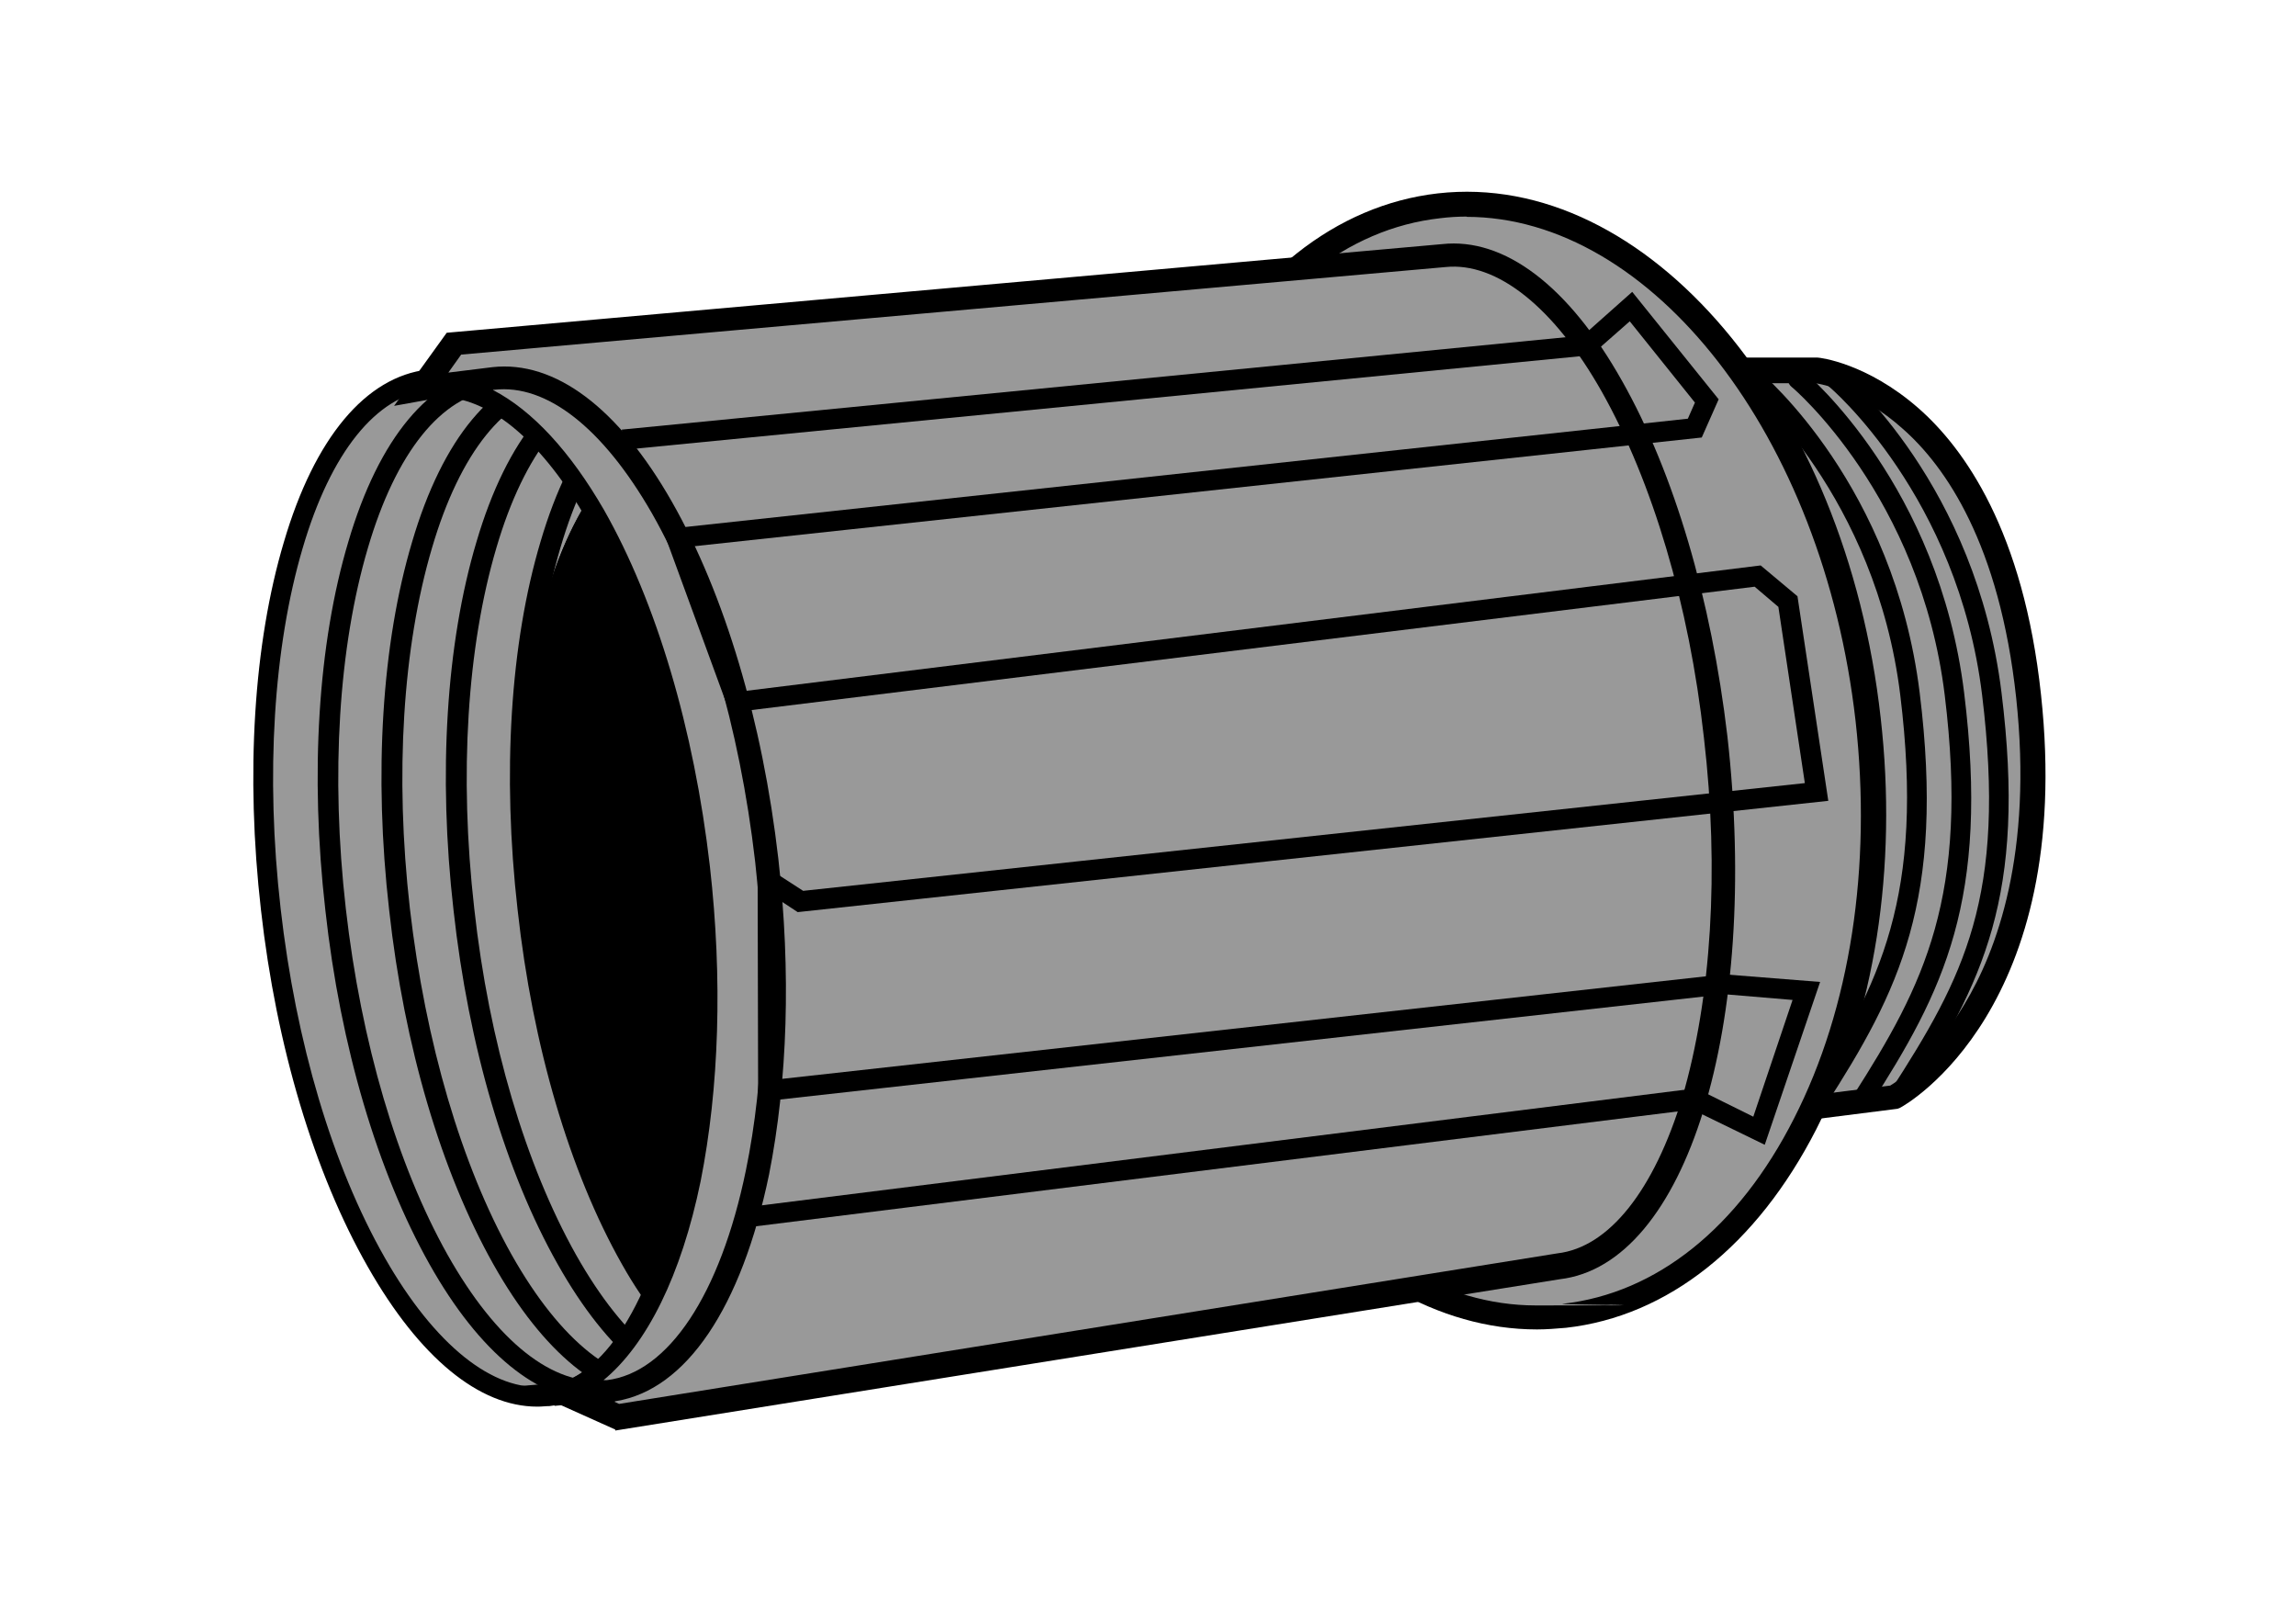
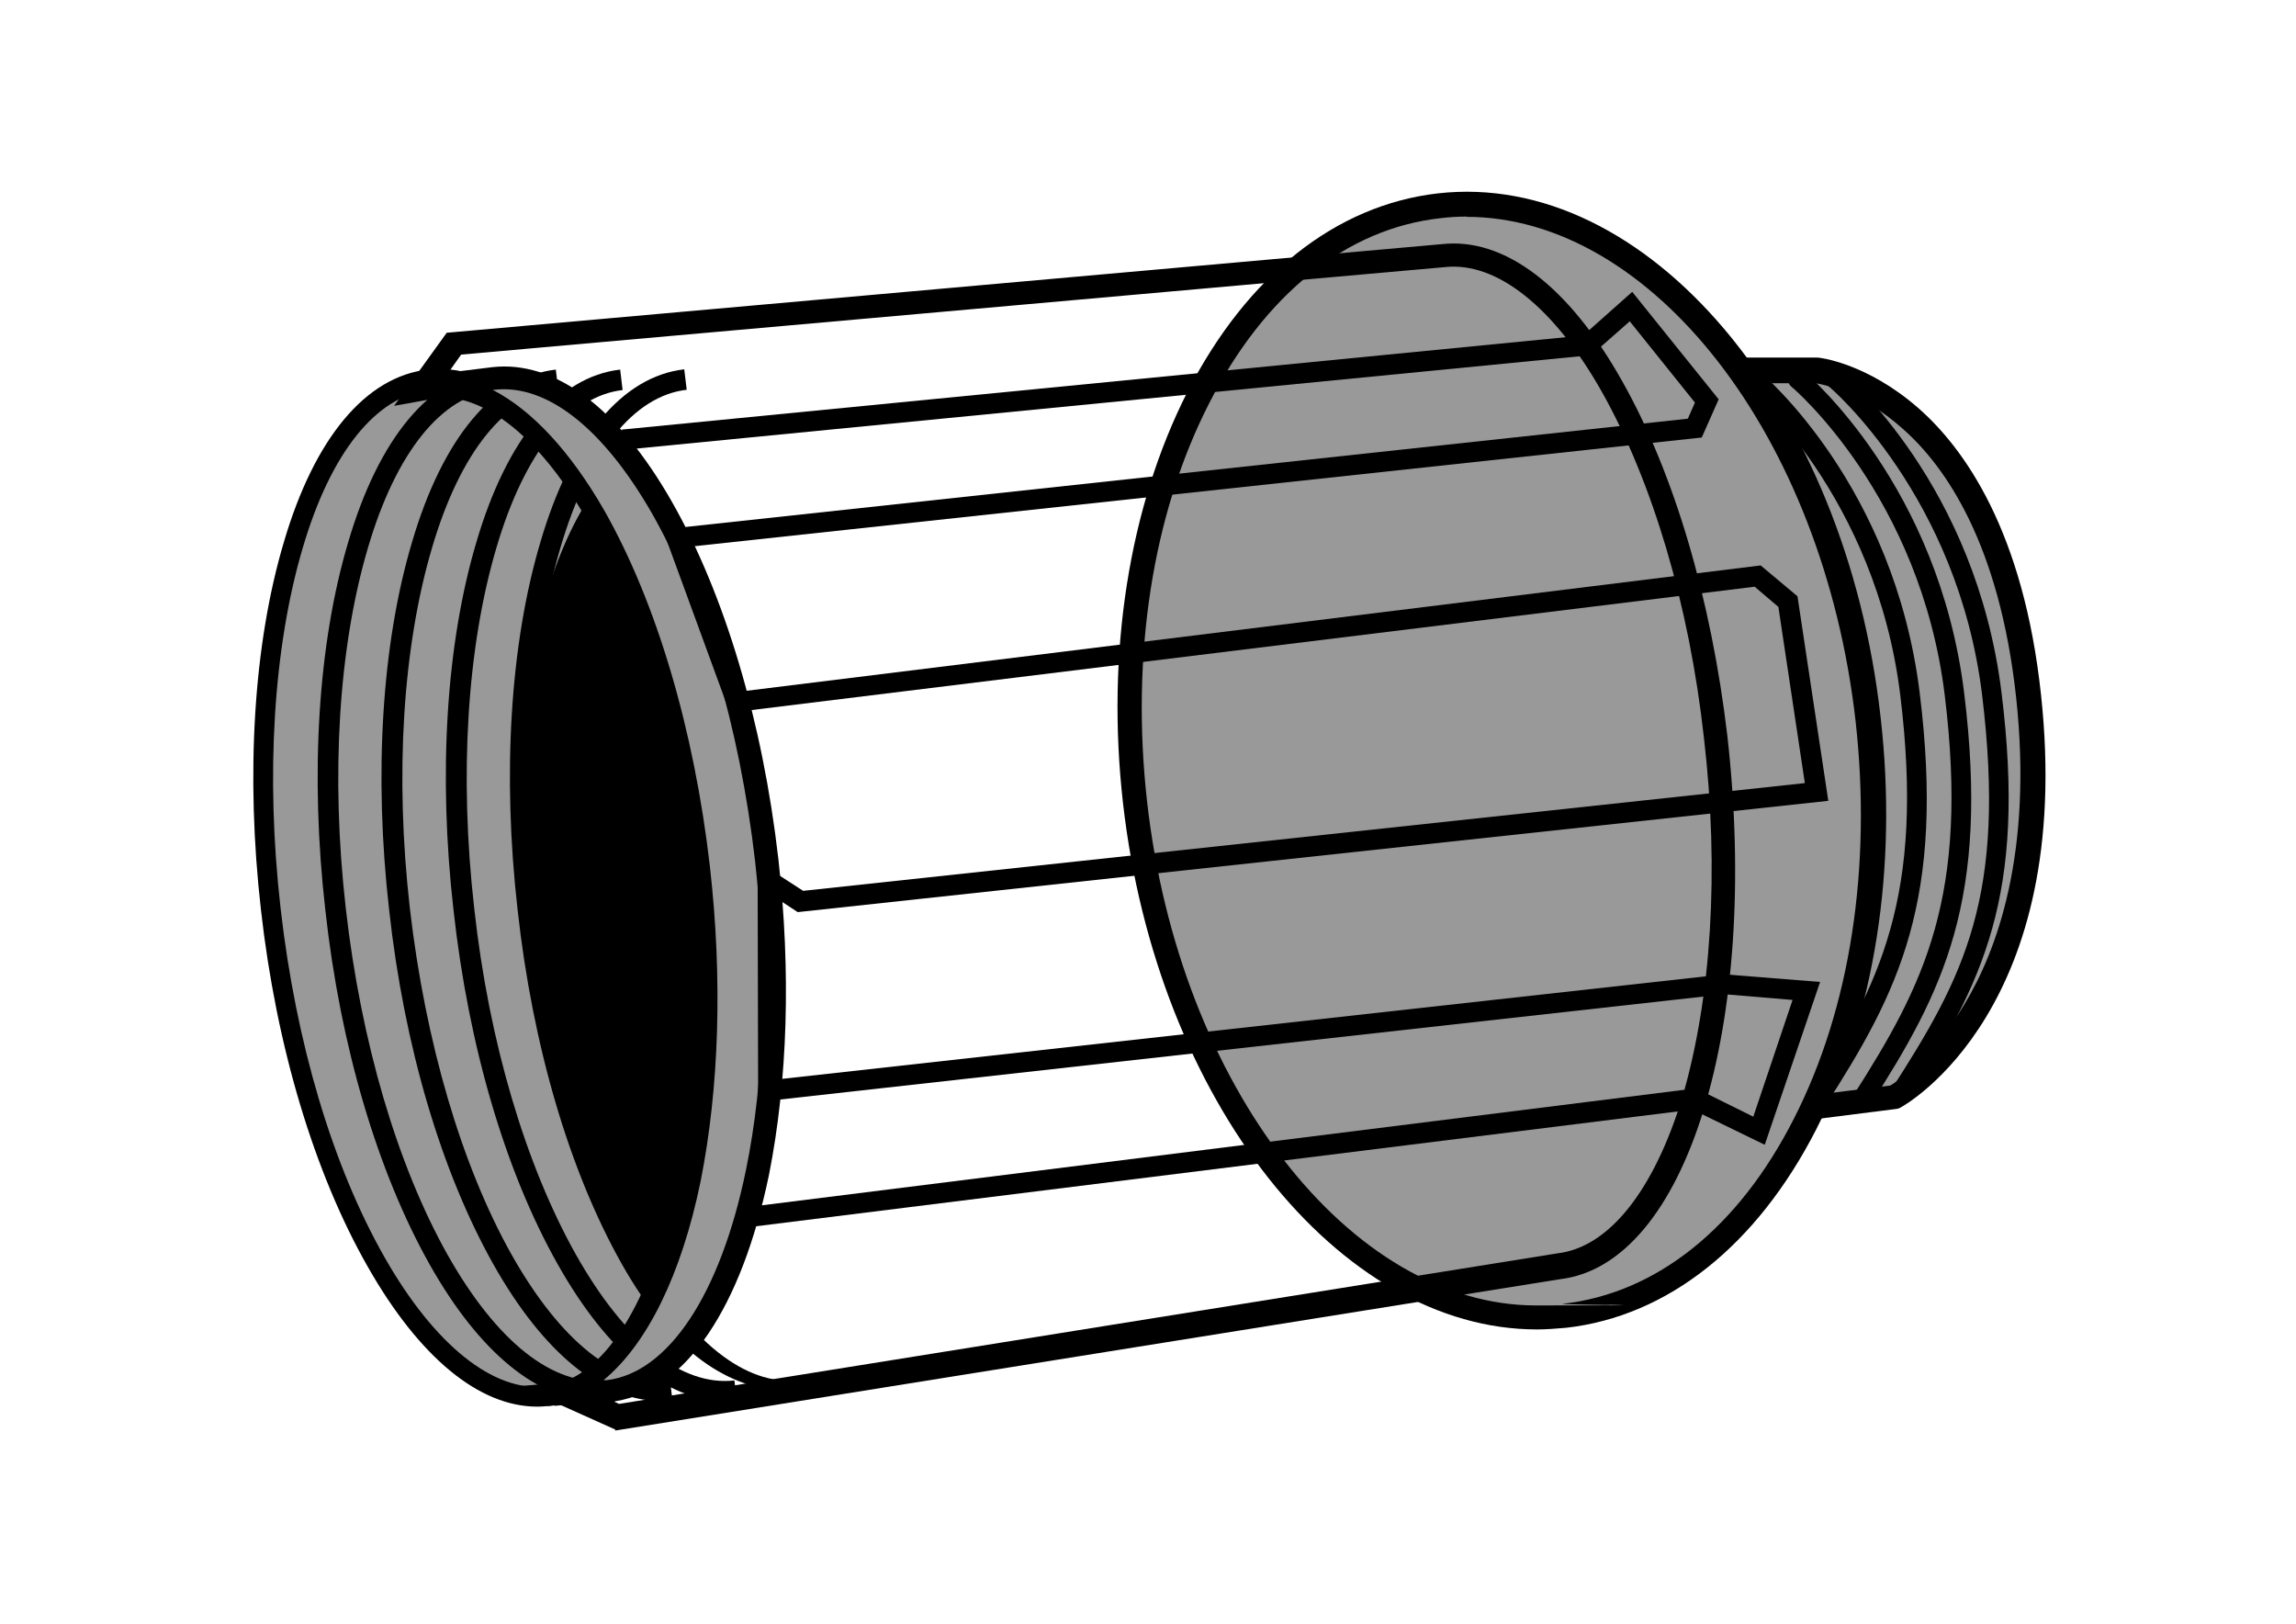
<svg xmlns="http://www.w3.org/2000/svg" id="Lag_1" version="1.1" viewBox="0 0 841.9 595.3">
  <defs>
    <style>
      .st0 {
        fill: #999;
      }
    </style>
  </defs>
  <g id="Lag_2">
    <g>
      <g>
        <path class="st0" d="M627.2,135.6h39s65.4,6.6,77.7,119.6c12.3,113.1-49.4,147-49.4,147l-39.6,4.9-27.8-271.5h0Z" />
        <path d="M650.9,412.2l-28.8-281.1h44.4c.8,0,18,2,36.9,18.5,16.9,14.8,38.6,45.2,45,105.1,12.4,114.8-49.1,150.2-51.8,151.5l-.8.3-45,5.7h0ZM632.3,140.3l26.9,261.9,33.9-4.2c3.1-1.8,15.8-10.7,27.1-29.6,12.1-19.9,25.2-55.7,19.1-112.5-6.1-56.4-25.9-84.9-41.6-98.7-15.6-14-30.3-16.5-32.1-16.7h-33.6.1l.2-.3Z" />
      </g>
      <g>
        <path class="st0" d="M198,308.3c-5.4-48.8,2.8-93.5,20.4-121.8-18-31.3-39.8-49.5-61.3-47-43.3,5-69.3,91.8-57.8,194,11.5,102.3,58,183.3,101.4,178.3,25.3-2.8,43.1-36.2,52.5-82.1-27.2-21.6-49.1-67.2-55.2-121.7h0v.2Z" />
        <path d="M197,515.7c-21.3,0-43.2-18-62.1-51.2-19.7-34.5-33.6-81-39.2-130.8-5.7-49.9-2.7-97.8,8.4-135,11.2-38.1,30-60.6,52.7-63.2,22.3-2.5,45.3,14.8,64.9,49l1.1,2-1.1,1.8c-17.6,28.7-25.1,73.4-19.8,119.4,5.8,51.8,26.6,97.3,53.8,119.2l1.8,1.5-.3,2.2c-10.7,51.9-30.3,82.1-55.7,84.9-1.5,0-2.8.2-4.2.2h-.4ZM160.8,142.8c-1,0-2.4,0-3.5.2-19.3,2.2-36,22.8-46.3,57.9-10.7,36.2-13.7,83.1-8.1,132.2s19,94.3,38.2,128c18.3,32.1,39.9,49.3,58.9,47.2,21.3-2.4,38.8-30.3,48.8-76.8-27.9-23.6-48.8-70.2-54.8-122.7-5.2-46.8,1.9-92.2,19.8-122.4-16.5-28.3-35.2-43.5-53-43.5h-.2Z" />
      </g>
      <g>
        <path d="M256.7,315.6c-5.8-51.6-20.1-97.3-38.2-129.3-17.4,28.3-25.8,72.9-20.4,121.8,3.6,31.9,7.2,91.8,19.7,114.6,5.7,10.5,12.2,41.4,20.6,40.7,4.3-.3,9.4-15.9,15-33.6,6.6-32.2,8.1-72,3.4-114.3h0Z" />
        <path d="M237.8,467.1c-8.1,0-12.9-13.7-18-28.2-1.9-5.8-4.1-11.2-5.7-14.6-10.5-19.2-14.7-61.9-18-96.2-.8-7.1-1.5-13.8-1.9-19.7-5.4-47.7,2.4-94.2,20.8-124.2l3.3-5.2,3.2,5.4c19.2,33.8,33,80.2,38.8,130.6h0c4.7,41.4,3.4,81.3-3.4,115.5v.3l-.6,1.2c-7.7,23.8-11.4,34.3-18,34.8h-.8.2v.2ZM218.3,194c-15.3,28.7-21.4,70.7-16.5,113.8.8,5.8,1.2,12.4,1.9,19.8,3.2,31.8,7.5,75.4,17.1,93.4,1.9,3.6,4.1,9.4,6.2,15.6,2.4,7.1,7.5,21.4,10.7,23.1,2.8-2.7,7.9-18.2,11.6-29.6l.3-1.1c6.8-33.4,7.9-72.4,3.3-112.9h0c-5.2-46.7-17.6-89.7-34.7-122h0v-.3Z" />
      </g>
      <g>
        <ellipse class="st0" cx="551" cy="278.1" rx="135.1" ry="204.8" transform="translate(-27.9 64.2) rotate(-6.5)" />
        <path d="M563.6,487.4c-72.6,0-139.3-83.6-151.8-192.8-6.3-55.2,2.2-108.8,23.6-150.9,21.8-42.6,54.4-68.5,91.8-72.8,76.6-8.7,149.6,77.5,162.4,192.2,6.3,55.2-2.2,108.8-23.6,150.9-21.8,42.6-54.4,68.6-91.8,72.8-3.6.3-7.1.6-10.6.6h0ZM537.9,79.4c-3.3,0-6.6.2-9.8.6-34.3,3.8-64.5,27.9-84.8,68-20.7,40.5-28.7,92.3-22.7,145.8,11.8,104.7,74.8,184.8,142.6,184.8s6.6-.2,9.8-.6c34.4-3.8,64.5-27.9,84.8-67.9,20.7-40.5,28.6-92.2,22.6-145.8-11.9-104.7-74.9-184.8-142.7-184.8h0Z" />
      </g>
      <path d="M218.7,513.6c-21.3,0-42.9-17.6-61.2-50.1-19-33.8-32.7-79.8-38.2-129.8-5.7-49.9-2.7-97.8,8.4-135,11.2-38.1,30-60.6,52.6-63.2l.9,7.5c-19.3,2.2-36,22.8-46.3,57.9-10.7,36.2-13.7,83.1-8.1,132.2s18.9,94.1,37.3,126.9c18,31.9,38.7,48.3,58.1,46.1l.9,7.5c-1.5,0-2.8.2-4.3.2h0v-.2Z" />
      <path d="M242.1,513.6c-21.3,0-42.9-17.6-61.2-50.1-19-33.8-32.7-79.8-38.2-129.8-5.7-49.9-2.7-97.8,8.4-135,11.2-38.1,30-60.6,52.7-63.2l.9,7.5c-19.3,2.2-36,22.8-46.3,57.9-10.7,36.2-13.7,83.1-8.1,132.2,5.7,49.1,18.9,94.1,37.3,126.9,18,31.9,38.7,48.3,58.1,46.1l.9,7.5c-1.5,0-2.8.2-4.3.2h0v-.2Z" />
      <path d="M265.7,513.6c-21.3,0-42.9-17.6-61.2-50.1-19.1-33.8-32.7-79.8-38.2-129.8-5.7-49.9-2.7-97.8,8.4-135,11.2-38.1,30-60.6,52.7-63.2l.9,7.5c-19.3,2.2-36,22.8-46.3,57.9-10.7,36.2-13.7,83.1-8.1,132.2,5.4,49.1,18.9,94.1,37.3,126.9,18,31.9,38.7,48.3,58.1,46.1l.9,7.5c-1.5,0-2.8.2-4.3.2h0v-.2Z" />
      <path d="M289.2,509.9c-21.3,0-42.9-13.9-61.2-46.5-19.1-33.8-32.7-79.8-38.2-129.8-5.7-49.9-2.7-97.8,8.4-135,11.2-38.1,30-60.6,52.7-63.2l.9,7.5c-19.3,2.2-36,22.8-46.3,57.9-10.7,36.2-13.7,83.1-8.1,132.2,5.4,49.1,18.9,94.1,37.3,126.9,18,31.9,38.7,48.3,58.1,46.1l.9,3.8c-1.5,0-2.8.2-4.3.2h0Z" />
      <g>
-         <path class="st0" d="M629.3,270c-11.6-102.3-56.2-181.2-99.6-176.2l-363,32.2-11.8,16.2c.8,0,1.5-.2,2-.3,2-.2,3.8-.2,5.8,0l18.1-2.4c21.6-2.4,43.3,15.8,61.3,47,18.3,32,32.6,77.7,38.2,129.3,4.7,42.3,3.3,82.1-3.4,114.3-9.4,45.8-28.8,76.9-54.3,79.8l-15,1.5,18.3,8.4,345.2-55.3c43.4-4.9,69.3-91.8,57.8-193.9h0l.3-.3v-.2Z" />
        <path d="M225.6,524.1l-35.4-15.9,32.1-2.8c22.2-2.6,40.9-31.1,50.2-76.2,6.9-33.2,7.9-72.3,3.4-112.9-5.7-49.3-19.1-94.5-37.8-127.3-17.8-31-37.9-47-56.8-44.8l-18.5,2.4h-5.4c-.6,0-1,0-1.8.2l-11.1,2,19.3-26.8,365-32.5c22.8-2.5,46.4,15.3,66,50.2,19.1,33.8,32.7,80.1,38.6,130.2h0c12,106.3-15,193.7-61.5,199.1l-346.5,55.5h.2ZM225.3,513.9l1.7.8,344.1-55.2c18.9-2.2,35.4-23.1,45.8-57.3,10.6-36.2,13.6-82.9,7.9-131.7h0c-5.4-48.8-18.9-93.9-37.4-126.8-17.6-31.2-38.6-47.7-57.3-45.8l-361,32.1-4.7,6.6,16.2-2c22.8-2.5,46.1,14.8,65.8,49.4,19.3,33.9,33.2,80.4,39,130.8,4.7,41.6,3.4,81.4-3.4,115.8-10.1,48.8-30.4,78.9-56.2,83.1h-.3v.2Z" />
      </g>
      <g>
        <path class="st0" d="M280.7,315.6c-5.8-51.6-20.1-97.3-38.2-129.3-18-31.3-39.8-49.5-61.3-47l-18.2,2.4c19.7,1,39.2,18.8,55.5,47.2,18.3,32,32.6,77.7,38.2,129.3,4.7,42.3,3.3,82.1-3.4,114.3-8.8,43.3-26.8,73.5-50.2,79.2l20.1-1.8c25.3-2.8,44.8-33.9,54.3-79.8,6.6-32.2,8.1-72,3.4-114.3h-.2v-.3Z" />
        <path d="M203.4,515.3l-1.1-7.2c21.4-4.9,38.7-32.7,47.6-76.2,6.9-33.4,7.9-72.4,3.4-113.2-5.7-49.3-19.1-94.8-37.9-127.8-16.2-28.3-34.8-44.4-52.5-45.3v-7.5c-.2,0,18-2.4,18-2.4,22.5-2.5,45.6,14.8,64.9,49,19.2,33.8,33,80.2,38.8,130.6,4.7,41.4,3.4,81.3-3.4,115.5-10.2,49.5-31.1,79.7-57.6,82.8l-20.1,1.8h-.2v-.2ZM180.8,143c14.4,7.5,28.3,22.5,40.7,44,19.2,33.8,33,80.3,38.8,130.6,4.7,41.4,3.4,81.3-3.4,115.5-7.1,34.5-19.7,59.8-35.6,72.9h1.2c22.5-2.7,41.6-31.3,51-76.9,6.9-33.4,7.9-72.4,3.4-113.2h0c-5.7-49.3-19.1-94.8-37.9-127.8-18-31.3-38.6-47.4-57.8-45.2h-.6.2Z" />
      </g>
      <polygon points="273.8 450 272.9 442.7 621.9 399 642.9 409.4 657.3 366.6 632.3 364.5 278 404 277.8 315.8 294.5 326.6 661.8 287.1 652.1 222.5 643.4 215.1 267.6 261.3 243 194.1 618.9 153.5 621.5 147.6 597.6 117.8 583.5 130.2 228.8 164.9 228 157.5 580.5 123 598.5 107 630.2 146.4 624 160.4 253.2 200.4 272.6 253.4 645.6 207.3 659.1 218.6 670.4 293.6 292.5 334.4 285.2 329.6 285.3 395.7 632.1 357.2 667.4 360 647.1 419.7 620.6 406.8 273.8 450" />
      <path d="M682.5,407.4c-.8,0-1.2-.2-1.9-.6-1.6-1.1-2.2-3.3-1.1-5.1,26.1-40.8,42.6-73.2,33.6-146.8-8.9-72.9-55.6-112.7-56.2-113.1-1.5-1.2-1.8-3.6-.6-5.1,1.2-1.7,3.6-1.8,5.1-.6,1.9,1.7,49.4,42,58.8,117.8,9.4,76.1-7.6,109.5-34.6,151.5-.8,1.1-1.8,1.7-3.1,1.7h.1v.4Z" />
      <path d="M666.2,407.4c-.8,0-1.2-.2-1.9-.6-1.6-1.1-2.2-3.3-1.1-5.1,26.1-40.8,42.6-73.2,33.6-146.8-8.9-72.9-55.6-112.7-56.2-113.1-1.5-1.2-1.8-3.6-.6-5.1,1.2-1.7,3.6-1.8,5.1-.6,1.9,1.7,49.4,42,58.8,117.8,9.4,76.1-7.6,109.5-34.6,151.5-.8,1.1-1.8,1.7-3.1,1.7h.1v.4Z" />
      <path d="M696.2,405.6c-.8,0-1.2-.2-1.9-.6-1.6-1.1-2.2-3.3-1.1-5.1,26.9-41.7,42.6-71.1,33.6-145.1-8.9-72.9-55.6-112.7-56.2-113.1-1.5-1.2-1.8-3.6-.6-5.1,1.2-1.7,3.6-1.8,5.1-.6,1.9,1.7,49.4,42,58.8,117.8,9.3,74.8-6.9,106.5-34.6,149.7-.8,1.1-1.8,1.7-3.1,1.7h.1v.4Z" />
    </g>
  </g>
</svg>